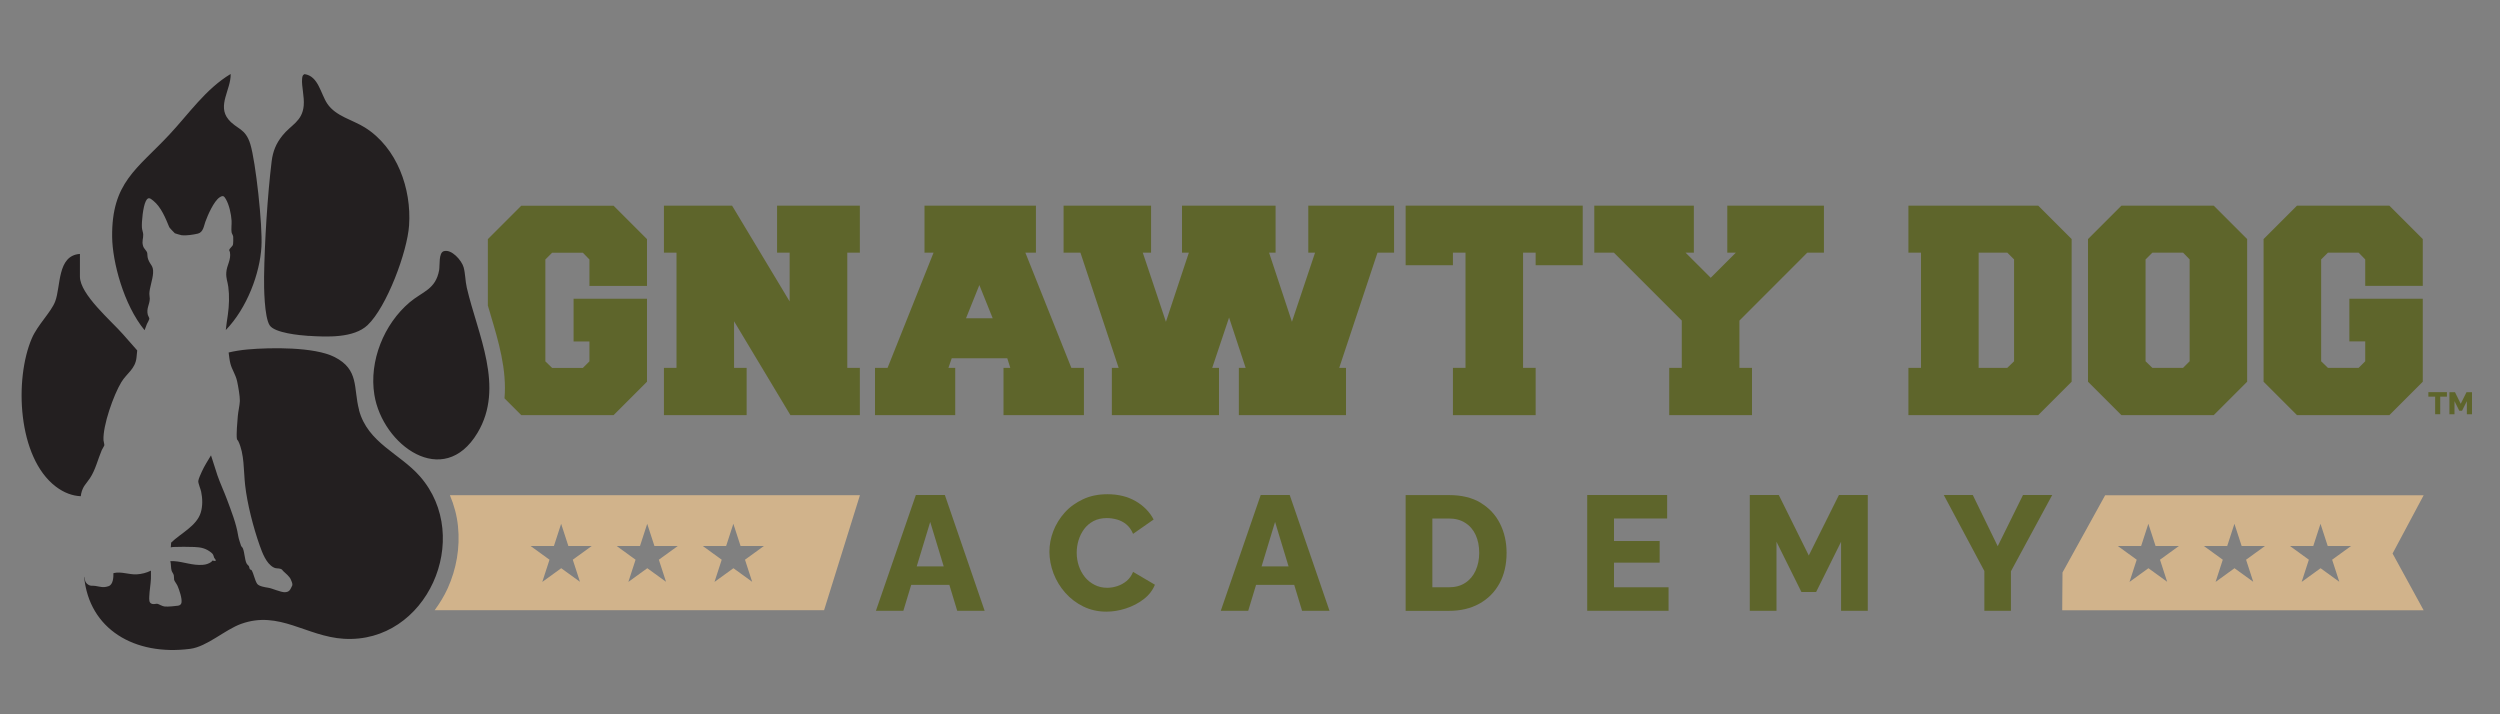
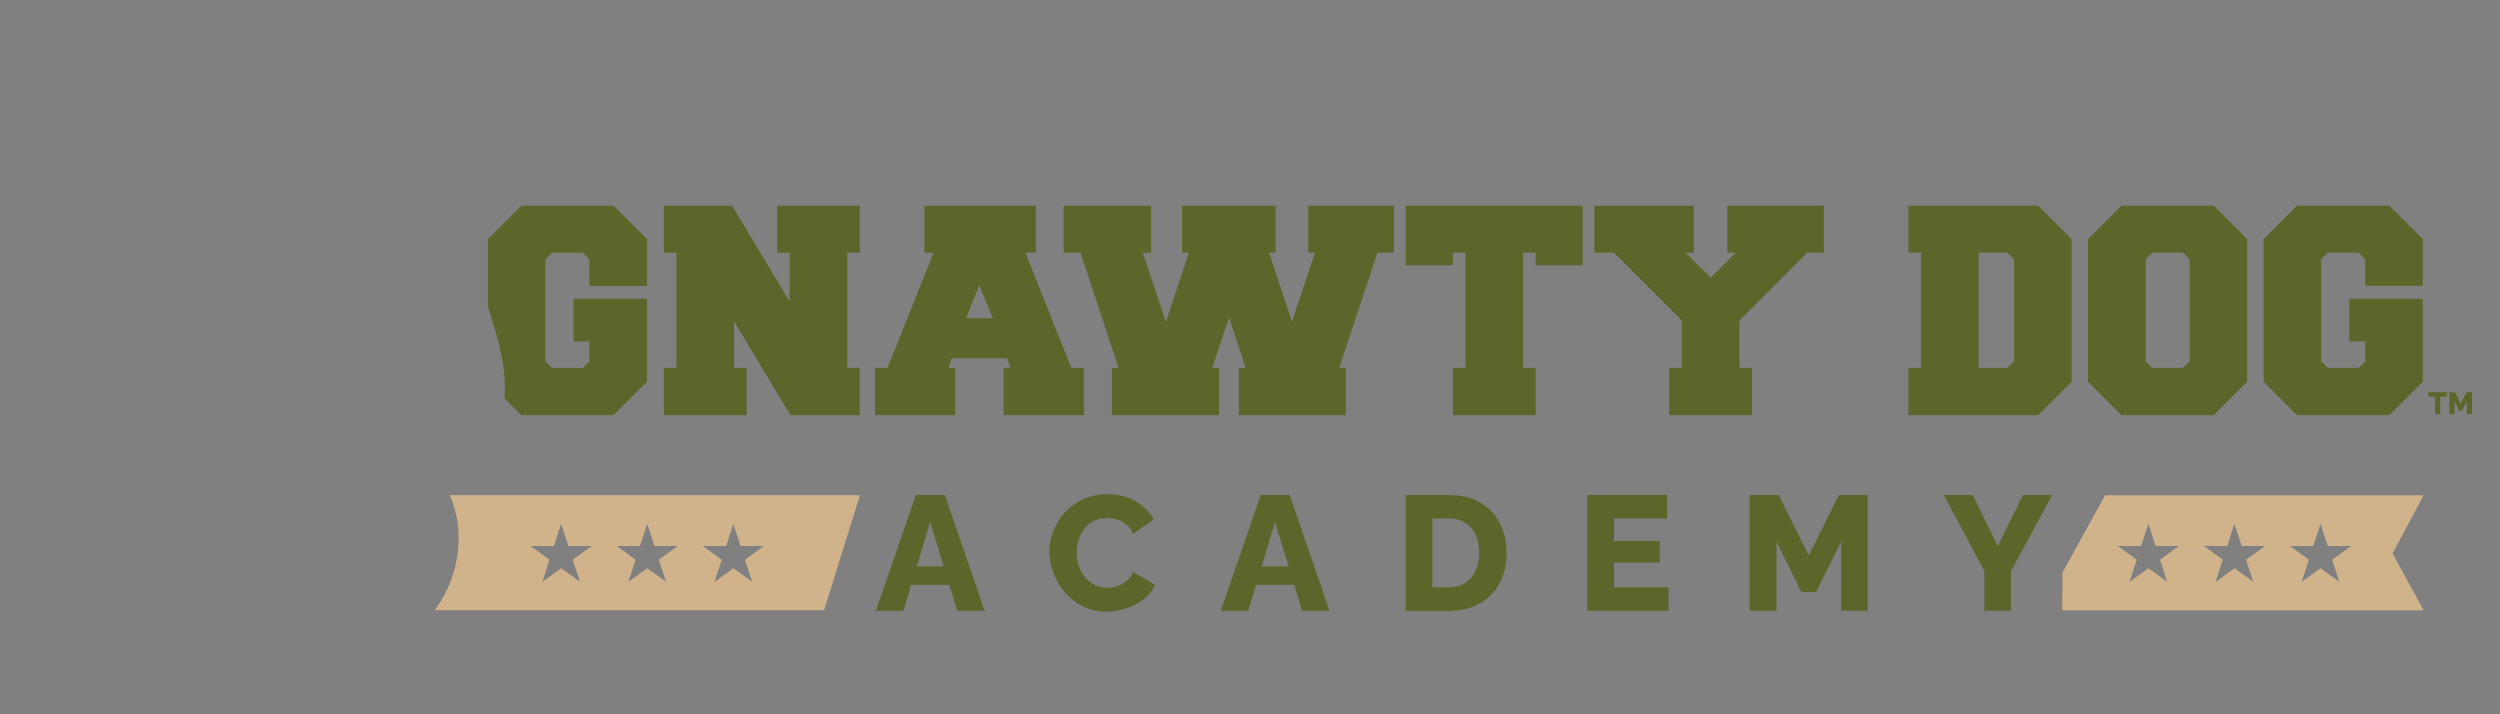
<svg xmlns="http://www.w3.org/2000/svg" id="Layer_1" viewBox="0 0 350 100">
  <rect x="0" y="0" width="350" height="100" fill="#808080" stroke="none" />
  <defs>
    <style>      .st0 {        fill: #d1b38b;      }      .st1 {        fill: #231f20;      }      .st2 {        fill: #fff;      }      .st3 {        fill: #5e652b;      }    </style>
  </defs>
-   <path class="st1" d="M66.85,60.6c-4.77,7.96-13.31,1.71-14.44-5.34-.76-4.71,1.34-9.9,4.96-12.95,1.79-1.51,3.62-1.77,4.11-4.49.12-.69-.09-2.41.64-2.65,1.09-.35,2.53,1.3,2.79,2.26.24.87.23,1.93.44,2.84,1.53,6.59,5.34,13.92,1.5,20.33ZM43.24,47.02c2.53.16,6.28.33,8.22-1.5,2.69-2.55,5.56-10.27,5.81-13.95.36-5.14-1.68-10.89-6.17-13.71-1.73-1.09-4.08-1.57-5.27-3.33-.94-1.38-1.24-3.88-3.19-4.15-.32.14-.32.41-.35.71-.08.98.34,2.45.23,3.7-.2,2.22-1.77,2.67-2.98,4.19-.89,1.11-1.33,2.18-1.51,3.61-.58,4.76-.99,11.34-1.06,16.14-.02,1.53.03,5.64.78,6.81.7,1.08,4.19,1.4,5.48,1.49ZM20.52,45.47c.09-.24.42-.71.38-.92-.02-.11-.15-.29-.2-.45-.24-.93.25-1.44.27-2.28,0-.25-.07-.47-.06-.69.01-.81.47-1.98.52-2.89.07-1.07-.38-1.1-.68-1.92-.13-.37-.09-.51-.13-.85-.06-.41-.47-.58-.6-1.07-.18-.66.06-1.02.03-1.59-.01-.26-.16-.62-.18-.93-.06-.84.16-2.94.53-3.69.32-.65.59-.48,1.06-.09,1.1.89,1.72,2.45,2.24,3.71.03.08.73.82.78.85.06.04.9.27.98.28.68.06,1.57-.08,2.23-.23.77-.18.85-1.09,1.06-1.66.33-.92,1.19-2.9,2.01-3.43.48-.31.61-.16.86.26.46.78.75,2.11.8,3.01.03.51-.07,1.15,0,1.62.03.2.2.4.23.64.02.18.01,1.02-.05,1.16-.08.19-.48.49-.51.7-.01.07.08.19.1.28.19,1.14-.45,1.81-.51,2.88-.05.8.18,1.24.28,1.97.17,1.26.12,2.66-.06,3.92-.11.74-.22,1.44-.29,2.15,3-3.1,4.78-7.97,4.99-11.66.18-3.02-.81-11.92-1.55-14.35-.69-2.29-1.92-2.09-3.07-3.48-1.61-1.94.38-4.21.31-6.36-3.48,2.08-5.85,5.57-8.59,8.5-4.52,4.83-8.09,6.68-8,14.32.04,3.45,1.59,9.46,4.54,13.05.09-.23.18-.48.29-.77ZM50.27,57.39c-.82-3.07.05-5.64-3.44-7.41-2.83-1.43-8.93-1.34-12.13-1.06-1.01.09-1.9.24-2.69.43.07.53.12,1.07.25,1.57.21.82.72,1.5.93,2.43.15.67.41,2.14.39,2.79-.03.66-.23,1.43-.29,2.14-.06.71-.23,2.57-.12,3.18.02.12.13.18.18.28.89,1.82.74,4.19.97,6.2.3,2.63,1.14,5.88,2.02,8.38.37,1.05.92,2.55,1.93,3.1.43.24.66.09,1.04.23.25.1.22.2.35.31.3.27.92.8,1.05,1.17.06.18.29.53.2.85-.29.59-.37.89-1.01.93-.58.03-1.79-.55-2.37-.63-.41-.06-1.29-.2-1.53-.55-.33-.49-.48-1.42-.77-1.89-.07-.11-.17-.07-.23-.13-.08-.09-.09-.31-.14-.42-.09-.16-.25-.22-.36-.45-.24-.53-.26-1.46-.49-2.05-.07-.18-.23-.28-.26-.37-.13-.42-.35-1.02-.41-1.44-.26-1.68-.97-3.46-1.57-5.08-.42-1.13-.94-2.22-1.33-3.35l-.9-2.8c-.45.75-.93,1.49-1.29,2.29-.14.32-.46.99-.49,1.3-.03.31.32,1.1.4,1.49.2.95.23,2.02-.06,2.95-.58,1.87-2.8,2.88-4.14,4.19l-.05.67c.11-.02.2-.06.31-.06.95-.03,2.06-.04,3.01,0,.93.04,1.6.19,2.34.78.34.27.28.4.42.74.04.1.24.26.22.36-.04.17-.36,0-.48.03-.05.01-.07.12-.13.17-.38.26-.74.38-1.21.42-1.43.11-2.67-.43-4.05-.52-.16-.01-.33,0-.49,0,.11.41.06.96.18,1.35.07.22.26.39.31.67.04.21,0,.41.04.6.03.16.38.61.48.85.24.57.65,1.74.55,2.34-.04.26-.25.4-.49.43-.4.06-1.4.15-1.79.12-.49-.04-.86-.35-1.11-.39-.15-.02-.42.08-.67.03-.54-.11-.46-.63-.45-1.06.03-.82.19-1.66.23-2.48.02-.37-.01-.75,0-1.13-.59.3-1.34.49-1.99.52-1.1.06-2.16-.44-3.26-.17.01.57-.03,1.61-.69,1.83-.75.25-1.15.07-1.84-.04-.43-.07-.67.08-1.09-.24-.49-.37-.31-.8-.48-1.06.68,7.37,7.08,11.12,14.84,10.11,2.38-.31,4.86-2.68,7.15-3.5,5.33-1.91,9.12,1.77,14.36,2.09,11.63.71,18.18-14.16,10.66-22.74-2.81-3.21-7.3-4.67-8.53-9.28ZM11.36,69.13c.25-1.09.67-1.34,1.23-2.18.77-1.15,1.11-2.65,1.66-3.94.07-.16.32-.53.35-.64.04-.15-.1-.54-.11-.73-.11-2.06,1.41-6.35,2.5-8.14.75-1.24,1.94-1.82,2.12-3.43.05-.42.07-.73.1-1.01-.64-.74-1.32-1.48-1.98-2.25-1.64-1.88-6.04-5.59-6.04-8.09v-3.17c-3.21.22-2.65,4.54-3.47,6.67-.57,1.48-2.45,3.26-3.26,5.14-2.47,5.74-2,16.69,3.35,20.76,1.17.89,2.35,1.3,3.5,1.35.01-.12.03-.23.05-.33Z" />
  <path class="st3" d="M342.57,55.53h-.94v2.46h-.71v-2.46h-.95v-.63h2.6v.63Z" />
  <path class="st3" d="M345.36,58v-1.84l-.67,1.34h-.39l-.67-1.34v1.84h-.71v-3.09h.78l.8,1.62.81-1.62h.77v3.09h-.71Z" />
  <polygon class="st3" points="104.53 51.5 102.77 51.5 102.77 44.98 110.66 58.12 120.38 58.12 120.38 51.5 118.62 51.5 118.62 35.37 120.38 35.37 120.38 28.79 108.79 28.79 108.79 35.37 110.55 35.37 110.55 42.2 102.49 28.79 92.95 28.79 92.95 35.37 94.71 35.37 94.71 51.5 92.95 51.5 92.95 58.12 104.53 58.12 104.53 51.5" />
  <path class="st3" d="M157.72,81.34c-.4.33-.84.57-1.31.72-.47.15-.94.23-1.39.23-.64,0-1.22-.13-1.76-.4-.53-.27-.99-.63-1.36-1.08-.37-.46-.66-.98-.86-1.57-.2-.59-.3-1.21-.3-1.85,0-.58.08-1.16.25-1.73s.43-1.1.78-1.58c.35-.47.79-.85,1.32-1.13.53-.28,1.16-.42,1.87-.42.44,0,.9.06,1.38.19.48.13.92.35,1.32.67s.73.77.97,1.35l2.88-2.01c-.55-1.05-1.38-1.9-2.5-2.56-1.12-.65-2.44-.98-3.96-.98-1.28,0-2.42.23-3.42.7-1,.47-1.86,1.08-2.56,1.86s-1.23,1.64-1.6,2.59-.55,1.92-.55,2.91.2,2.05.58,3.05c.39,1,.94,1.9,1.64,2.69.71.8,1.55,1.44,2.53,1.92.98.48,2.06.72,3.23.72.9,0,1.81-.15,2.73-.45s1.75-.73,2.48-1.29c.73-.56,1.26-1.24,1.58-2.03l-3.06-1.8c-.21.53-.52.96-.92,1.29Z" />
  <path class="st3" d="M128.22,69.3l-5.59,16.21h3.84l1.1-3.63h5.34l1.1,3.63h3.84l-5.57-16.21h-4.04ZM128.34,79.3l1.89-6.23,1.89,6.23h-3.77Z" />
  <path class="st3" d="M140.48,58.12h11.27v-6.62h-1.76l-6.44-16.13h1.48v-6.58h-15.6v6.58h1.27l-6.44,16.13h-1.76v6.62h11.23v-6.62h-.95l.46-1.34h7.78l.42,1.34h-.95v6.62ZM135.24,44.56l1.87-4.65,1.87,4.65h-3.73Z" />
  <path class="st3" d="M68.67,44.04c1.11,3.7,2.31,7.73,1.96,11.73l2.35,2.35h12.92l4.68-4.68v-11.62h-10.28v5.99h2.22v2.78l-.92.92h-4.3l-.95-.92v-14.26l.95-.95h4.3l.92.95v3.7h8.06v-6.55l-4.68-4.68h-12.92l-4.68,4.68v9.3c.12.42.25.84.38,1.27Z" />
  <path class="st3" d="M176.5,69.3l-5.59,16.21h3.84l1.1-3.63h5.34l1.1,3.63h3.84l-5.57-16.21h-4.04ZM176.62,79.3l1.89-6.23,1.89,6.23h-3.77Z" />
  <polygon class="st3" points="279.68 76.47 276.19 69.3 272.13 69.3 277.81 79.94 277.81 85.51 281.53 85.51 281.53 79.98 287.31 69.3 283.22 69.3 279.68 76.47" />
  <path class="st3" d="M267.18,28.79v6.58h1.76v16.13h-1.76v6.62h18.17l4.68-4.68v-19.97l-4.68-4.68h-18.17ZM281.97,50.58l-.95.92h-4.01v-16.13h4.01l.95.95v14.26Z" />
  <polygon class="st3" points="339.19 40.02 339.19 33.47 334.51 28.79 321.58 28.79 316.9 33.47 316.9 53.44 321.58 58.12 334.51 58.12 339.19 53.44 339.19 41.82 328.91 41.82 328.91 47.8 331.13 47.8 331.13 50.58 330.21 51.5 325.91 51.5 324.96 50.58 324.96 36.32 325.91 35.37 330.21 35.37 331.13 36.32 331.13 40.02 339.19 40.02" />
  <path class="st3" d="M297,28.79l-4.68,4.68v19.97l4.68,4.68h12.92l4.68-4.68v-19.97l-4.68-4.68h-12.92ZM306.55,50.58l-.92.92h-4.3l-.95-.92v-14.26l.95-.95h4.3l.92.95v14.26Z" />
  <polygon class="st3" points="253.23 77.77 249.03 69.3 244.97 69.3 244.97 85.51 248.71 85.51 248.71 75.85 252.2 82.88 254.26 82.88 257.75 75.85 257.75 85.51 261.49 85.51 261.49 69.3 257.45 69.3 253.23 77.77" />
  <polygon class="st3" points="233.69 51.5 233.69 58.12 245.28 58.12 245.28 51.5 243.52 51.5 243.52 44.88 253.02 35.37 255.35 35.37 255.35 28.79 241.82 28.79 241.82 35.37 243.02 35.37 239.5 38.89 235.98 35.37 237.14 35.37 237.14 28.79 223.2 28.79 223.2 35.37 225.94 35.37 235.45 44.88 235.45 51.5 233.69 51.5" />
  <polygon class="st3" points="196.79 37.13 203.41 37.13 203.41 35.37 205.17 35.37 205.17 51.5 203.41 51.5 203.41 58.12 214.99 58.12 214.99 51.5 213.23 51.5 213.23 35.37 214.99 35.37 214.99 37.13 221.58 37.13 221.58 28.79 196.79 28.79 196.79 37.13" />
  <path class="st3" d="M207.3,70.39c-1.19-.72-2.68-1.08-4.46-1.08h-6.05v16.21h6.05c1.63,0,3.05-.33,4.26-1,1.21-.67,2.15-1.61,2.82-2.83s1-2.65,1-4.29c0-1.49-.3-2.85-.91-4.07-.61-1.23-1.51-2.2-2.7-2.92ZM206.6,79.86c-.34.74-.82,1.32-1.45,1.73-.63.42-1.4.63-2.32.63h-2.3v-9.63h2.3c.9,0,1.67.2,2.3.61.64.4,1.13.97,1.46,1.69.33.72.5,1.56.5,2.5s-.17,1.74-.5,2.48Z" />
  <polygon class="st3" points="225.96 78.77 232.35 78.77 232.35 75.74 225.96 75.74 225.96 72.59 233.4 72.59 233.4 69.3 222.21 69.3 222.21 85.51 233.6 85.51 233.6 82.22 225.96 82.22 225.96 78.77" />
  <polygon class="st3" points="183.16 35.37 184.11 35.37 180.87 45.05 177.67 35.37 178.58 35.37 178.58 28.79 165.48 28.79 165.48 35.37 166.44 35.37 163.23 45.05 159.99 35.37 161.15 35.37 161.15 28.79 148.9 28.79 148.9 35.37 151.26 35.37 156.61 51.5 155.66 51.5 155.66 58.12 170.66 58.12 170.66 51.5 169.71 51.5 172.07 44.46 174.39 51.5 173.44 51.5 173.44 58.12 188.44 58.12 188.44 51.5 187.49 51.5 192.85 35.37 195.17 35.37 195.17 28.79 183.16 28.79 183.16 35.37" />
  <path class="st0" d="M339.31,69.34h-44.59l-5.97,10.81-.04,5.29h50.6l-4.35-7.95,4.35-8.15ZM303.43,81.47l-2.65-1.92-2.65,1.92,1.01-3.11-2.65-1.92h3.27l1.01-3.11,1.01,3.11h3.27l-2.65,1.92,1.01,3.11ZM315.48,81.47l-2.65-1.92-2.65,1.92,1.01-3.11-2.65-1.92h3.27l1.01-3.11,1.01,3.11h3.27l-2.65,1.92,1.01,3.11ZM327.53,81.47l-2.65-1.92-2.65,1.92,1.01-3.11-2.65-1.92h3.27l1.01-3.11,1.01,3.11h3.27l-2.65,1.92,1.01,3.11Z" />
  <path class="st0" d="M62.99,69.34c.58,1.38.98,2.83,1.13,4.35.3,2.93-.2,5.93-1.45,8.69-.5,1.1-1.13,2.11-1.82,3.05h54.52l5.02-16.1h-57.4ZM81.22,81.47l-2.65-1.92-2.65,1.92,1.01-3.11-2.65-1.92h3.27l1.01-3.11,1.01,3.11h3.27l-2.65,1.92,1.01,3.11ZM93.27,81.47l-2.65-1.92-2.65,1.92,1.01-3.11-2.65-1.92h3.27l1.01-3.11,1.01,3.11h3.27l-2.65,1.92,1.01,3.11ZM105.33,81.47l-2.65-1.92-2.65,1.92,1.01-3.11-2.65-1.92h3.27l1.01-3.11,1.01,3.11h3.27l-2.65,1.92,1.01,3.11Z" />
  <path class="st3" d="M167.95-197.36v5.69h1.54v5.78h-10.12v-5.78h1.54v-14.09h-1.54v-5.75h8.34l7.04,11.72v-5.97h-1.54v-5.75h10.12v5.75h-1.54v14.09h1.54v5.78h-8.49l-6.89-11.47Z" />
  <path class="st3" d="M204.86-205.75h-1.29l5.63,14.09h1.54v5.78h-9.84v-5.78h.83l-.37-1.17h-6.8l-.4,1.17h.83v5.78h-9.81v-5.78h1.54l5.63-14.09h-1.11v-5.75h13.63v5.75ZM199.57-197.73l-1.63-4.06-1.63,4.06h3.26Z" />
-   <path class="st3" d="M227.25-191.67v5.78h-13.1v-5.78h.83l-4.68-14.09h-2.06v-5.75h10.7v5.75h-1.01l2.83,8.46,2.8-8.46h-.83v-5.75h11.44v5.75h-.8l2.8,8.46,2.83-8.46h-.83v-5.75h10.49v5.75h-2.03l-4.68,14.09h.83v5.78h-13.1v-5.78h.83l-2.03-6.15-2.06,6.15h.83Z" />
-   <path class="st3" d="M265.98-204.22v-1.54h-1.54v14.09h1.54v5.78h-10.12v-5.78h1.54v-14.09h-1.54v1.54h-5.78v-7.29h21.66v7.29h-5.75Z" />
+   <path class="st3" d="M265.98-204.22v-1.54h-1.54v14.09h1.54v5.78h-10.12v-5.78h1.54v-14.09h-1.54v1.54v-7.29h21.66v7.29h-5.75Z" />
  <path class="st3" d="M290.9-191.67h1.54v5.78h-10.12v-5.78h1.54v-5.78l-8.3-8.31h-2.4v-5.75h12.18v5.75h-1.01l3.08,3.08,3.08-3.08h-1.05v-5.75h11.81v5.75h-2.03l-8.3,8.31v5.78Z" />
  <path class="st3" d="M327.44-211.51l4.09,4.09v17.44l-4.09,4.09h-15.87v-5.78h1.54v-14.09h-1.54v-5.75h15.87ZM323.65-191.67l.83-.8v-12.46l-.83-.83h-3.51v14.09h3.51Z" />
  <path class="st3" d="M337.62-211.51h11.29l4.09,4.09v17.44l-4.09,4.09h-11.29l-4.09-4.09v-17.44l4.09-4.09ZM345.16-205.75h-3.75l-.83.83v12.46l.83.8h3.75l.8-.8v-12.46l-.8-.83Z" />
  <path class="st3" d="M374.47-189.97l-4.09,4.09h-11.29l-4.09-4.09v-17.44l4.09-4.09h11.29l4.09,4.09v5.72h-7.04v-3.23l-.8-.83h-3.75l-.83.83v12.46l.83.8h3.75l.8-.8v-2.43h-1.94v-5.23h8.98v10.15Z" />
  <path class="st3" d="M190.18-176.11h3.53l4.87,14.16h-3.35l-.96-3.17h-4.66l-.96,3.17h-3.35l4.88-14.16ZM193.58-167.38l-1.65-5.44-1.65,5.44h3.3Z" />
  <path class="st3" d="M206.53-169.18c0-.86.16-1.71.48-2.54.32-.83.78-1.59,1.4-2.26s1.36-1.22,2.23-1.62c.88-.41,1.87-.61,2.99-.61,1.33,0,2.48.29,3.46.86.98.57,1.71,1.32,2.18,2.23l-2.51,1.75c-.21-.5-.5-.9-.85-1.18-.35-.28-.74-.48-1.16-.59-.42-.11-.82-.17-1.21-.17-.62,0-1.17.12-1.63.37-.47.25-.85.58-1.16.99-.31.41-.53.87-.68,1.38-.15.51-.22,1.01-.22,1.52,0,.56.09,1.1.26,1.62.17.52.42.98.75,1.38.33.4.72.71,1.19.95.46.23.98.35,1.54.35.4,0,.8-.07,1.22-.2s.79-.34,1.15-.63c.35-.29.62-.66.81-1.13l2.67,1.58c-.28.69-.74,1.28-1.38,1.77-.64.49-1.36.87-2.16,1.13-.8.26-1.6.39-2.38.39-1.02,0-1.96-.21-2.82-.63-.86-.42-1.59-.98-2.21-1.67s-1.1-1.48-1.44-2.35c-.34-.87-.51-1.76-.51-2.66Z" />
-   <path class="st3" d="M232.35-176.11h3.53l4.87,14.16h-3.35l-.96-3.17h-4.66l-.96,3.17h-3.35l4.88-14.16ZM235.75-167.38l-1.65-5.44-1.65,5.44h3.3Z" />
  <path class="st3" d="M250.07-161.96v-14.16h5.28c1.55,0,2.85.32,3.9.95,1.04.63,1.83,1.48,2.36,2.55.53,1.07.8,2.26.8,3.56,0,1.44-.29,2.69-.88,3.75s-1.41,1.89-2.46,2.47c-1.06.59-2.3.88-3.72.88h-5.28ZM259.09-169.06c0-.82-.15-1.55-.44-2.18-.29-.63-.72-1.12-1.28-1.48-.56-.35-1.23-.53-2.01-.53h-2.01v8.41h2.01c.8,0,1.47-.18,2.02-.55.55-.37.97-.87,1.27-1.52.29-.65.44-1.37.44-2.16Z" />
  <path class="st3" d="M282.24-164.83v2.87h-9.95v-14.16h9.77v2.87h-6.5v2.75h5.58v2.65h-5.58v3.01h6.68Z" />
  <path class="st3" d="M303.33-161.96v-8.43l-3.05,6.14h-1.79l-3.05-6.14v8.43h-3.27v-14.16h3.55l3.67,7.4,3.69-7.4h3.53v14.16h-3.27Z" />
  <path class="st3" d="M319.44-176.11l3.05,6.26,3.09-6.26h3.57l-5.04,9.33v4.83h-3.25v-4.87l-4.96-9.29h3.55Z" />
  <path class="st3" d="M138-189.81c-.02-.59-.08-1.18-.17-1.77v1.61l.17.17Z" />
  <path class="st3" d="M157.31-201.69v-5.72l-4.09-4.09h-11.29l-4.09,4.09v8.13c.11.37.21.73.33,1.11.97,3.23,2.02,6.75,1.71,10.25l2.05,2.05h11.29l4.09-4.09v-10.15h-8.98v5.23h1.94v2.43l-.8.8h-3.75l-.83-.8v-12.46l.83-.83h3.75l.8.83v3.23h7.04Z" />
  <path class="st0" d="M183.34-176.08h-50.14c.5,1.2.85,2.47.99,3.8.26,2.56-.17,5.18-1.27,7.59-.44.96-.98,1.84-1.59,2.67h47.63l4.38-14.06Z" />
-   <path class="st1" d="M95.84-196.26c-2.57-3.14-3.93-8.38-3.96-11.4-.08-6.68,3.04-8.29,6.99-12.51,2.39-2.56,4.47-5.61,7.51-7.43.06,1.88-1.68,3.86-.27,5.55,1.01,1.21,2.08,1.04,2.69,3.04.64,2.13,1.5,9.9,1.35,12.54-.19,3.22-1.74,7.46-4.36,10.17.06-.62.16-1.22.25-1.87.16-1.1.2-2.32.05-3.42-.09-.64-.29-1.03-.25-1.72.06-.94.61-1.52.45-2.52-.01-.09-.1-.19-.09-.25.03-.19.38-.45.45-.61.05-.12.06-.85.04-1.01-.03-.2-.18-.38-.2-.56-.06-.42.03-.98,0-1.42-.05-.79-.3-1.95-.7-2.63-.22-.37-.33-.5-.75-.23-.71.46-1.46,2.19-1.75,2.99-.18.5-.25,1.29-.92,1.45-.58.13-1.36.25-1.95.2-.07,0-.8-.21-.86-.24-.05-.03-.65-.68-.68-.75-.45-1.1-1-2.46-1.96-3.24-.41-.34-.65-.49-.93.08-.32.66-.52,2.49-.46,3.23.02.27.15.58.16.81.02.49-.19.81-.03,1.39.12.43.48.58.53.94.04.3,0,.42.12.74.26.72.65.74.59,1.68-.05.8-.44,1.82-.46,2.53,0,.2.06.38.05.61-.01.73-.45,1.19-.23,1.99.04.14.15.29.17.39.03.19-.25.59-.33.81-.1.26-.18.47-.26.67ZM88.09-176.26c.22-.96.59-1.17,1.08-1.9.68-1.01.97-2.32,1.45-3.44.06-.14.28-.47.3-.56.03-.13-.08-.47-.09-.64-.1-1.8,1.24-5.55,2.18-7.11.65-1.08,1.7-1.59,1.85-2.99.04-.37.06-.64.08-.88-.56-.65-1.15-1.3-1.73-1.96-1.43-1.65-5.28-4.88-5.28-7.06v-2.77c-2.81.19-2.32,3.97-3.03,5.82-.5,1.29-2.14,2.84-2.85,4.49-2.16,5.02-1.75,14.58,2.93,18.13,1.02.78,2.05,1.14,3.06,1.18.01-.1.02-.2.04-.29ZM115.94-195.58c2.21.14,5.48.29,7.18-1.31,2.35-2.23,4.86-8.97,5.08-12.18.31-4.49-1.47-9.52-5.39-11.98-1.51-.95-3.56-1.37-4.61-2.91-.82-1.2-1.08-3.39-2.78-3.63-.28.12-.28.36-.3.62-.07.85.3,2.14.2,3.23-.18,1.94-1.55,2.34-2.6,3.66-.78.97-1.17,1.91-1.32,3.15-.51,4.16-.86,9.91-.92,14.1-.02,1.33.02,4.93.68,5.95.61.95,3.66,1.23,4.78,1.3ZM122.09-186.52c-.72-2.68.04-4.93-3.01-6.47-2.48-1.25-7.8-1.17-10.6-.92-.88.08-1.66.21-2.36.38.06.47.12.93.23,1.37.18.71.63,1.31.81,2.12.13.59.36,1.87.34,2.44-.03.58-.2,1.25-.25,1.87-.05.62-.2,2.25-.1,2.78.02.11.12.15.16.24.78,1.59.65,3.66.85,5.41.27,2.3,1,5.14,1.77,7.32.32.91.81,2.22,1.68,2.71.37.21.58.08.91.2.22.08.19.17.31.27.26.23.81.7.92,1.03.05.16.26.47.18.75-.26.52-.32.78-.88.81-.5.03-1.56-.48-2.07-.55-.36-.05-1.13-.17-1.34-.48-.29-.43-.42-1.24-.67-1.65-.06-.1-.15-.06-.2-.12-.07-.08-.08-.27-.13-.37-.07-.14-.22-.19-.31-.39-.21-.47-.23-1.28-.43-1.79-.06-.16-.2-.24-.23-.33-.11-.36-.3-.89-.36-1.26-.23-1.47-.84-3.03-1.37-4.44-.36-.98-.82-1.94-1.16-2.93l-.78-2.45c-.39.66-.81,1.3-1.13,2-.13.28-.4.86-.43,1.14-.03.27.28.96.35,1.3.17.83.2,1.76-.05,2.58-.51,1.64-2.44,2.52-3.61,3.66l-.05.58c.09-.01.18-.05.27-.05.83-.03,1.8-.04,2.63,0,.81.04,1.4.17,2.04.68.3.24.24.35.37.64.04.09.21.23.19.32-.03.15-.31,0-.42.02-.04.01-.06.11-.12.15-.33.23-.65.33-1.05.36-1.25.09-2.33-.37-3.54-.46-.14,0-.29,0-.43,0,.1.36.05.84.16,1.18.06.2.23.34.28.58.03.18,0,.36.03.52.03.14.33.53.42.74.21.5.57,1.52.48,2.04-.04.22-.22.35-.43.38-.35.05-1.22.13-1.56.1-.43-.03-.75-.3-.97-.34-.13-.02-.37.07-.59.02-.47-.1-.4-.55-.39-.92.02-.72.17-1.45.2-2.17.02-.33,0-.66,0-.98-.51.26-1.17.43-1.74.45-.96.05-1.89-.38-2.85-.15.01.5-.03,1.4-.6,1.6-.65.22-1.01.06-1.61-.03-.38-.06-.59.07-.95-.21-.42-.31-.28-.68-.41-.91.6,6.42,6.19,9.69,12.95,8.81,2.08-.27,4.25-2.34,6.24-3.06,4.66-1.67,7.96,1.55,12.55,1.83,10.16.62,15.88-12.37,9.31-19.87-2.46-2.8-6.37-4.08-7.45-8.11ZM135.26-201.48c-.18-.8-.17-1.72-.38-2.48-.23-.84-1.49-2.29-2.44-1.98-.63.21-.45,1.71-.56,2.31-.43,2.38-2.03,2.6-3.59,3.92-3.16,2.67-4.99,7.2-4.33,11.31.99,6.16,8.45,11.62,12.62,4.66,3.36-5.6.03-12-1.31-17.76Z" />
  <g>
    <path class="st3" d="M380.97-189.86h-1.48v3.87h-1.12v-3.87h-1.48v-.98h4.08v.98Z" />
    <path class="st3" d="M385.34-185.99v-2.89l-1.05,2.11h-.62l-1.05-2.11v2.89h-1.12v-4.85h1.22l1.26,2.54,1.27-2.54h1.21v4.85h-1.12Z" />
  </g>
  <polygon class="st0" points="374.58 -162.02 330.38 -162.02 330.41 -166.64 335.63 -176.08 374.58 -176.08 370.78 -168.96 374.58 -162.02" />
  <g>
    <polygon class="st2" points="340.91 -172.61 341.8 -169.89 344.66 -169.89 342.34 -168.21 343.23 -165.49 340.91 -167.17 338.6 -165.49 339.48 -168.21 337.17 -169.89 340.03 -169.89 340.91 -172.61" />
    <polygon class="st2" points="352.34 -172.61 353.22 -169.89 356.08 -169.89 353.77 -168.21 354.65 -165.49 352.34 -167.17 350.02 -165.49 350.91 -168.21 348.59 -169.89 351.45 -169.89 352.34 -172.61" />
    <polygon class="st2" points="363.76 -172.61 364.65 -169.89 367.51 -169.89 365.19 -168.21 366.08 -165.49 363.76 -167.17 361.45 -165.49 362.33 -168.21 360.02 -169.89 362.88 -169.89 363.76 -172.61" />
  </g>
  <g>
    <polygon class="st2" points="145.91 -172.61 146.8 -169.89 149.66 -169.89 147.34 -168.21 148.23 -165.49 145.91 -167.17 143.6 -165.49 144.48 -168.21 142.17 -169.89 145.03 -169.89 145.91 -172.61" />
    <polygon class="st2" points="157.34 -172.61 158.22 -169.89 161.08 -169.89 158.77 -168.21 159.65 -165.49 157.34 -167.17 155.02 -165.49 155.91 -168.21 153.59 -169.89 156.45 -169.89 157.34 -172.61" />
    <polygon class="st2" points="168.76 -172.61 169.64 -169.89 172.51 -169.89 170.19 -168.21 171.07 -165.49 168.76 -167.17 166.45 -165.49 167.33 -168.21 165.02 -169.89 167.88 -169.89 168.76 -172.61" />
  </g>
  <polygon class="st1" points="-198.68 -254.86 -180.82 -199.9 -123.04 -199.9 -169.79 -165.94 -151.93 -110.98 -198.68 -144.95 -245.43 -110.98 -227.57 -165.94 -274.32 -199.9 -216.54 -199.9 -198.68 -254.86" />
</svg>